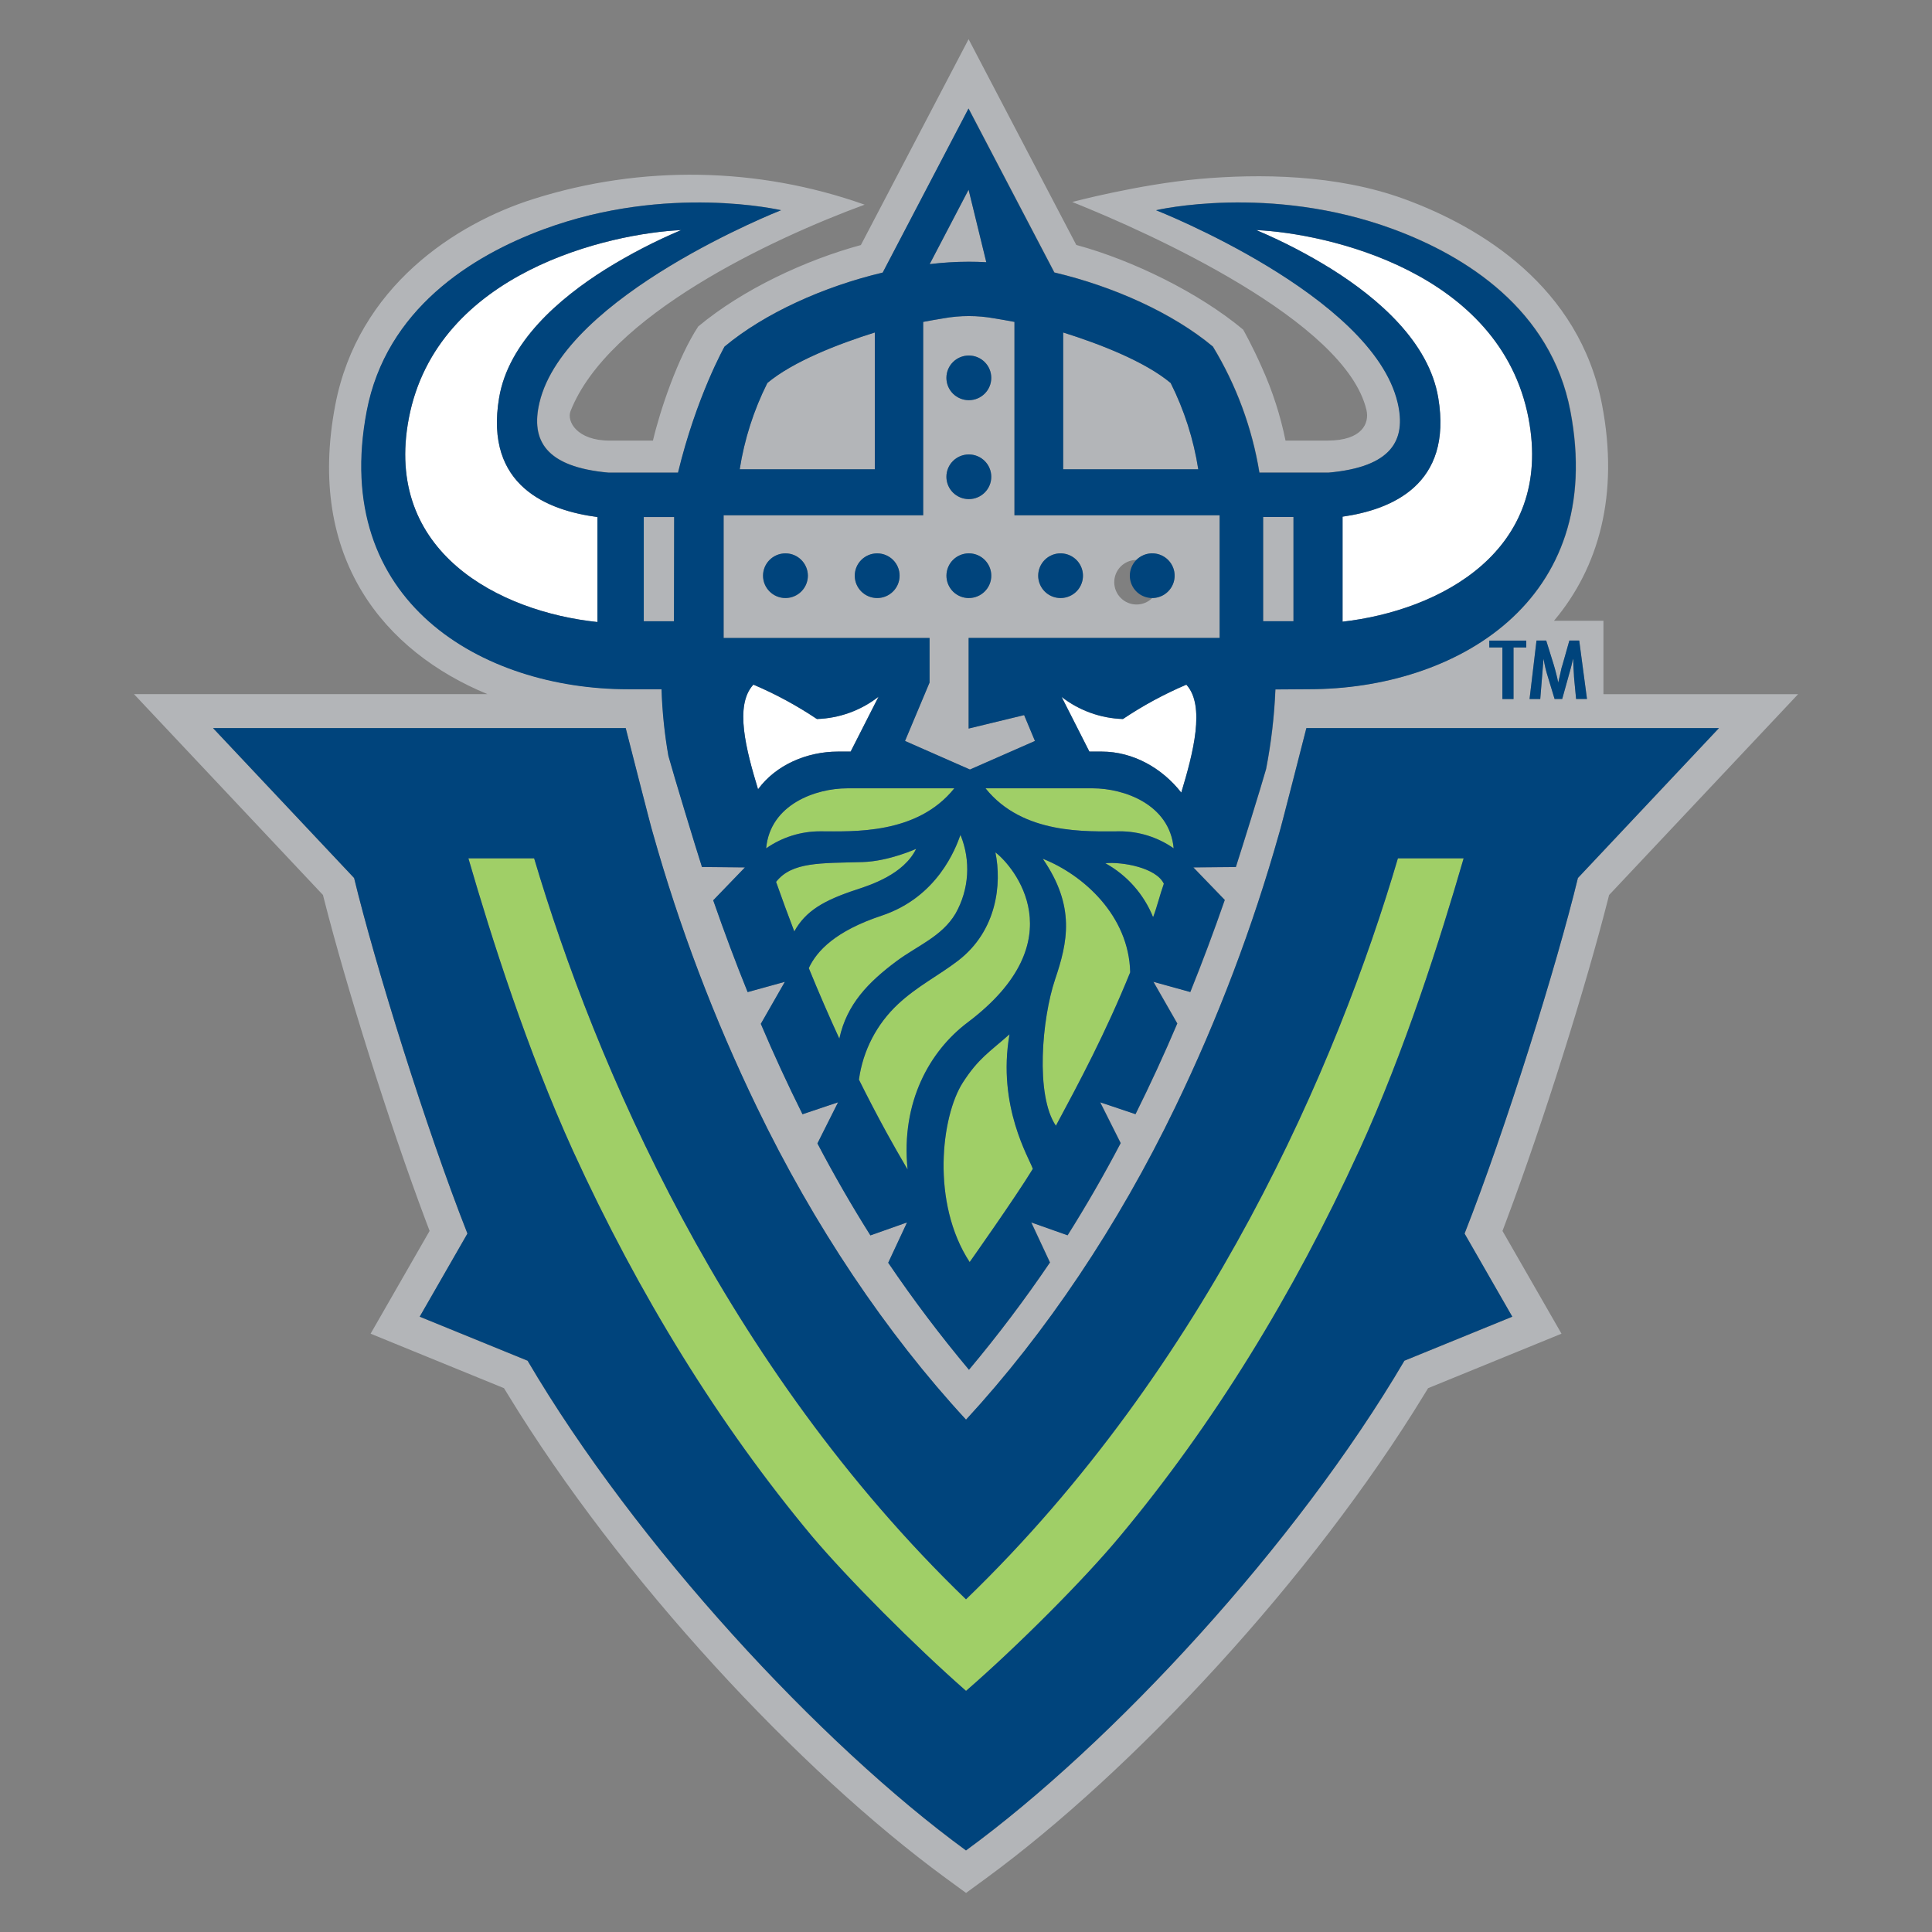
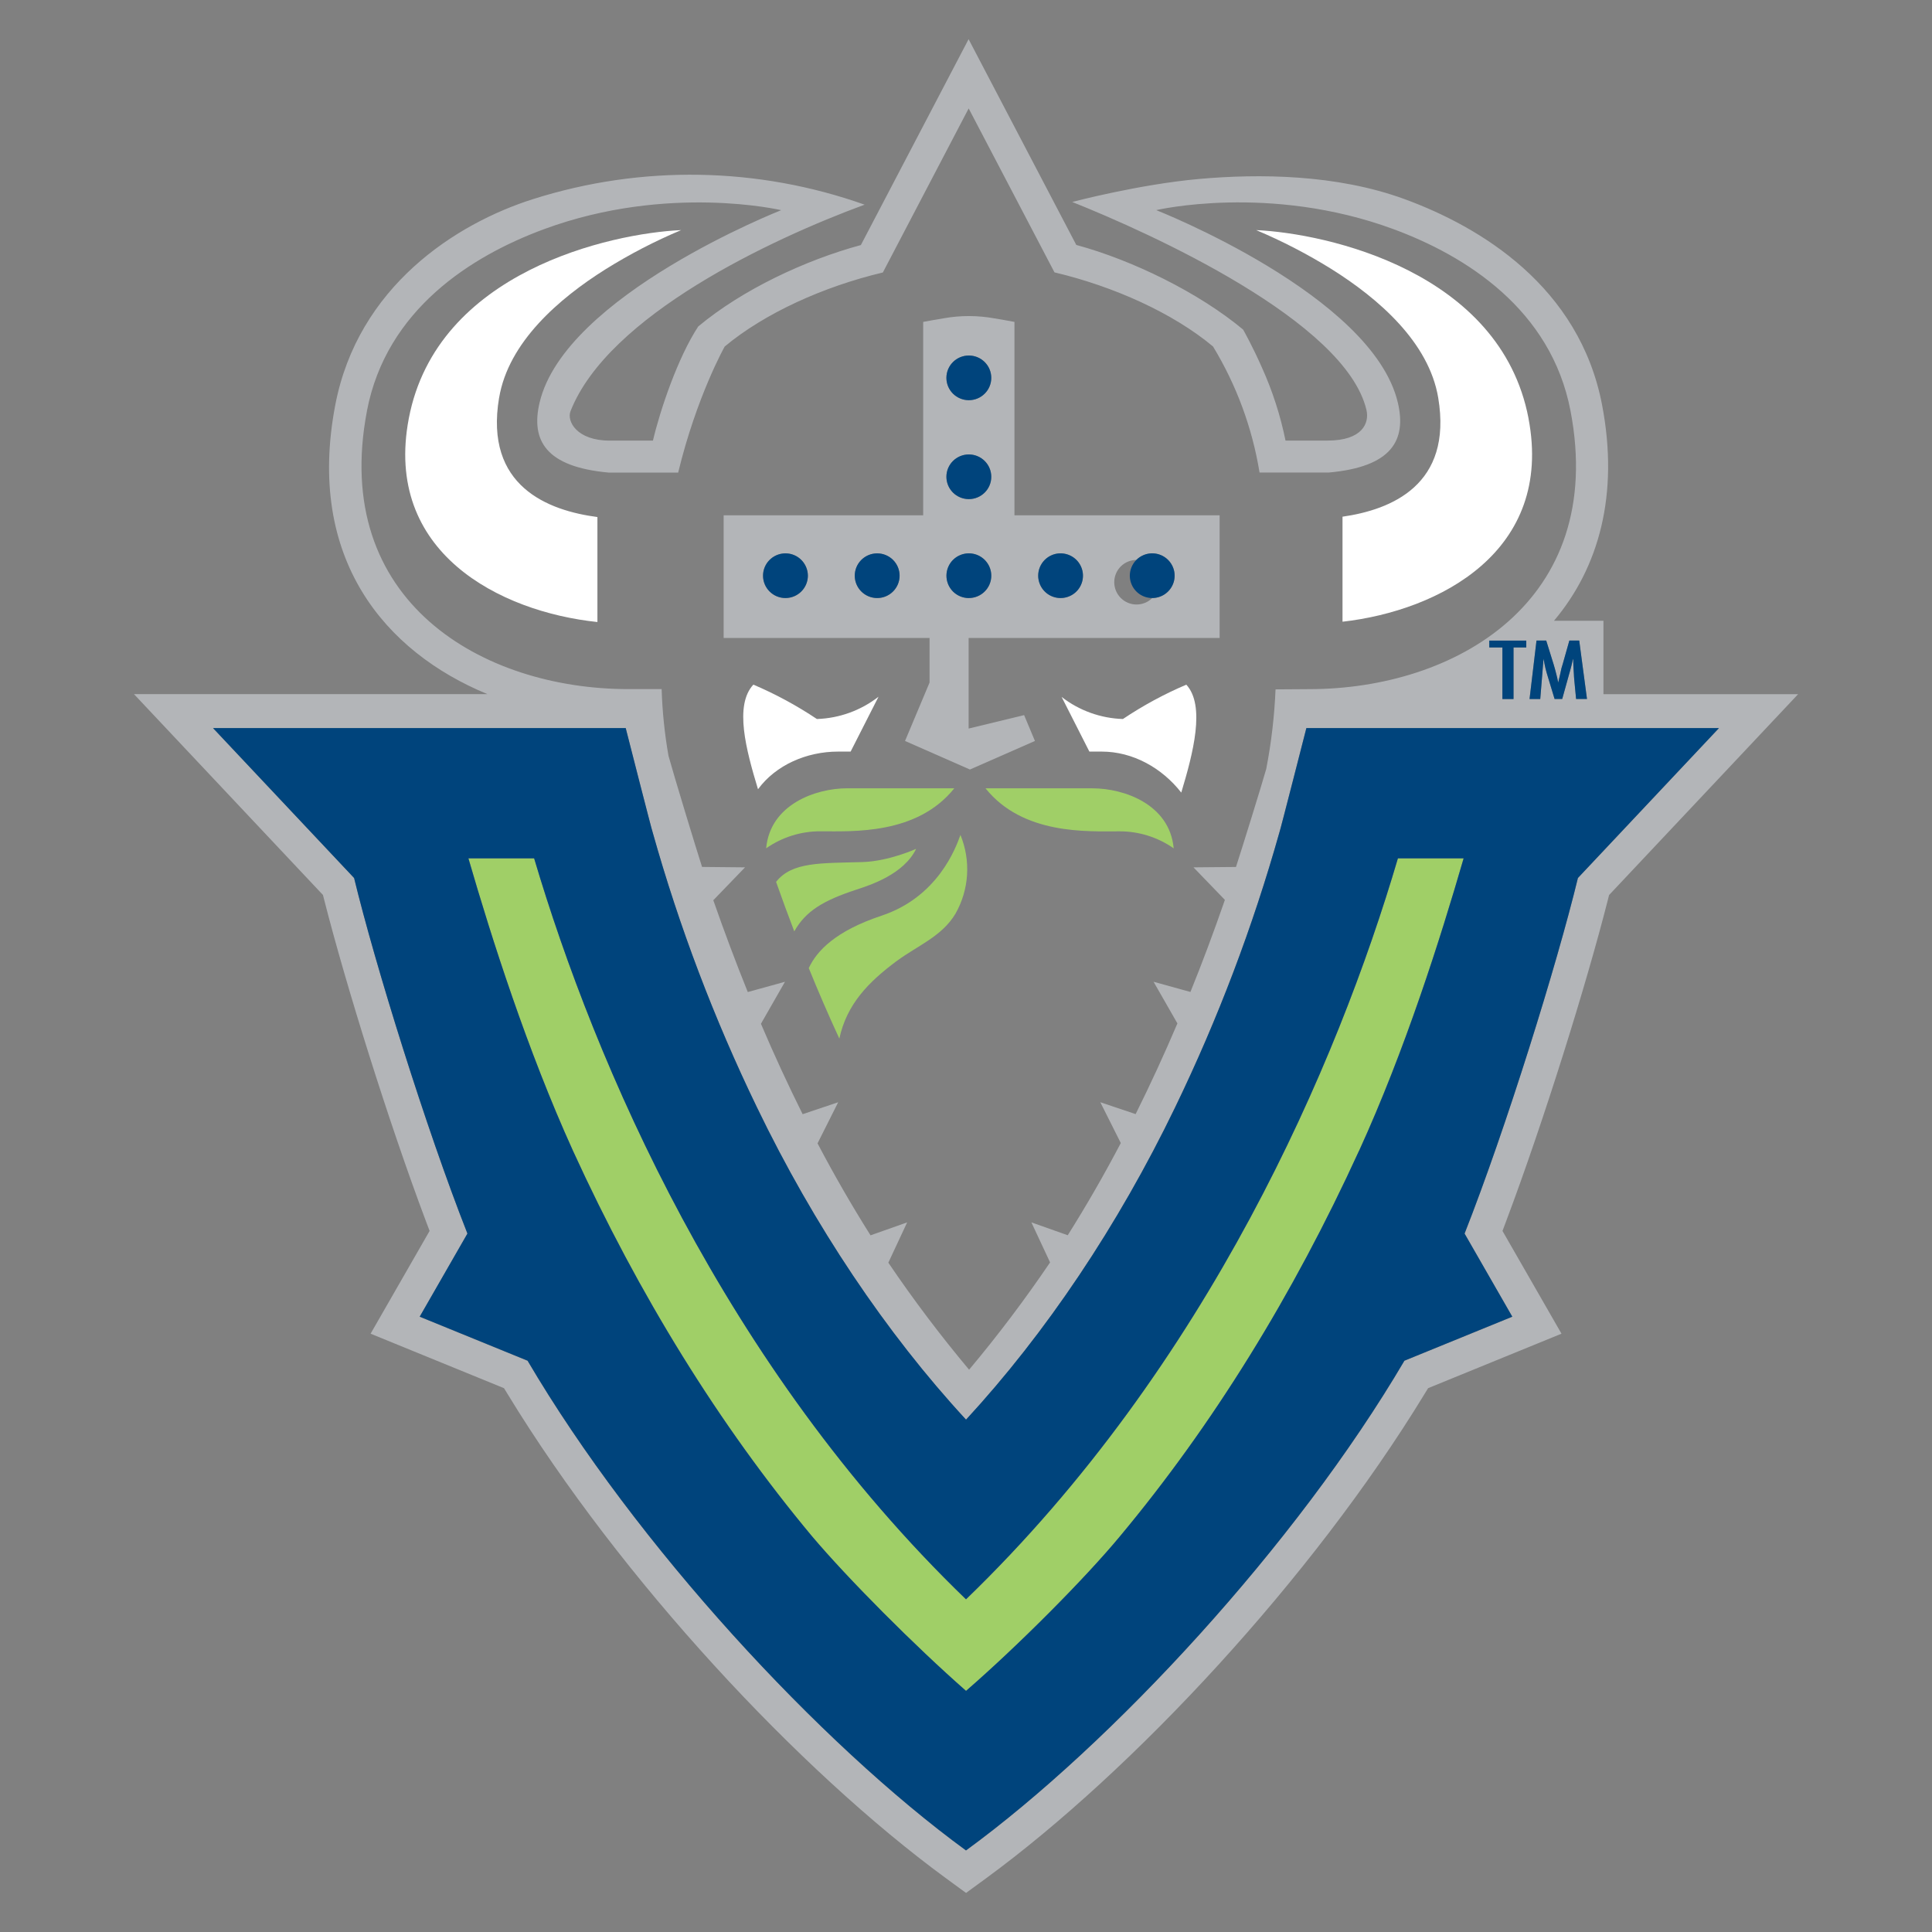
<svg xmlns="http://www.w3.org/2000/svg" viewBox="0 0 500 500">
  <rect x="0" y="0" width="500" height="500" fill="#808080" stroke="none" />
  <g fill="#a0cf67">
    <path d="m250.01 413.91c-62.63-60.45-96.01-138.69-111.77-191.78h-17.02c6.06 20.92 15.24 49.65 27.06 75.68 17.11 37.42 37.91 71.05 61.87 99.78 9.27 10.97 26.61 28.39 39.86 40.01 13.39-11.62 30.76-29.04 39.84-40.01 23.98-28.72 44.77-62.36 61.88-99.78 11.89-26.03 20.99-54.77 27.06-75.68h-17.01c-15.61 53.09-49.15 131.33-111.77 191.77zm-3.04-209.9h-27.71c-8.09 0-19.94 4.12-20.98 15.53 4.12-2.88 9.02-4.42 14.05-4.4 8.36 0 24.99.94 34.65-11.14zm35.79 0h-27.71c9.66 12.07 26.29 11.14 34.65 11.14 5.02-.02 9.93 1.52 14.05 4.4-1.04-11.42-12.89-15.53-20.98-15.53z" />
    <path d="m232.06 248.72c5.35-3.98 11.71-6.35 15.23-12.28 3.53-6.23 4-13.74 1.27-20.36-1.21 3.43-5.89 16.07-20.42 20.9-11.89 3.95-16.75 9.09-18.83 13.56 2.49 6.14 5.13 12.23 7.91 18.25 1.92-8.92 7.54-14.65 14.84-20.08zm5.04-29.04s-7.03 3.21-13.86 3.42c-10.77.32-18.29-.11-22.39 5.13 1.56 4.42 3.13 8.69 4.71 12.81 2.95-5.29 7.59-8.02 16.09-10.81 3.65-1.2 12.23-3.96 15.45-10.55z" />
-     <path d="m250.43 264.59c28.22-21.24 11.79-40.54 7.18-44 1.68 8.06.46 20.27-9.67 28.04-4.96 3.8-10.59 6.61-15.51 11.22-5.53 5.15-9.12 12.06-10.13 19.55 3.91 7.9 8.11 15.66 12.59 23.26-1.76-17.47 5.74-30.68 15.55-38.07zm10.84 3.09c-5.27 4.65-8.07 6.27-12.06 12.45-5.63 8.73-8.29 31.17 1.75 46.5 0 0 11.81-16.7 16.35-24.13-.83-2.6-9.3-16.15-6.04-34.82z" />
-     <path d="m269.87 222.24c8.53 12.37 6.43 21.61 3.19 31.21-3.43 10.18-5.14 30.05.2 37.88 6.06-11.27 12.84-23.96 19.24-39.71-.32-14.7-12.2-25.26-22.63-29.39zm16.19 1.16c5.6 3.09 9.97 8.02 12.36 13.96 1.02-2.67 1.8-5.93 2.78-8.64-1.95-4.15-10.74-5.73-15.14-5.31z" />
  </g>
  <path d="m414.97 179.61v-18.96h-12.8c11.62-13.78 16.88-32.66 12.45-55.84-5.86-30.62-31.45-46.1-51.21-53.31-17.55-6.41-37.6-6.57-53.14-5.18-15.61 1.4-32.78 5.95-32.78 5.95 20.09 8.02 70.75 30.83 76.15 53.85.78 3.35-1.04 7.9-10.05 7.9h-10.9c-1.32-6.49-3.36-12.82-6.09-18.86-2.49-5.68-4.88-9.86-4.88-9.86-11.56-9.64-28.75-18-43.18-21.91l-27.87-53.25-27.88 53.28c-14.32 3.88-30.61 11.49-42.09 21.07-5.3 8.06-9.88 21.7-11.72 29.54h-11.2c-8.53 0-11.15-5.03-10.13-7.62 9.75-24.79 52.07-44.61 76.11-53.44-27.65-9.81-57.74-10.32-85.71-1.47-20.2 6.37-45.44 22.76-51.29 53.34-7.59 39.72 12.8 63.83 39.39 74.8h-91.48l48.91 51.98.36 1.41c5.55 21.77 16.49 56.96 26.3 83.05l.94 2.48-15.27 26.6 34.52 14.1.97 1.58c29.16 47.83 75.46 97.45 113.37 125.22l5.24 3.83 5.24-3.83c37.91-27.77 84.2-77.39 113.37-125.22l.97-1.58 34.52-14.1-15.27-26.59.93-2.48c9.81-26.08 20.76-61.27 26.3-83.05l.36-1.41 48.92-51.98h-50.36s0 0 0 0zm-12.25-5.34c.21.77.39 1.58.55 2.43.02-.11.04-.2.04-.26s.03-.11.04-.14l.4-1.73.36-1.65.33-1.09 1.71-6.06h2.55l2.01 15.12h-2.81l-.49-5.13c-.01-.23-.03-.45-.06-.68-.02-.19-.02-.35-.02-.47l-.13-2.03-.07-1.86s0-.05-.02-.08c0-.06 0-.12-.01-.18l-.08.3c-.07.36-.15.68-.21.94-.07.26-.1.5-.16.68l-.37 1.39-.15.51-1.83 6.61h-1.98l-1.73-5.71c-.24-.75-.45-1.51-.64-2.28-.18-.77-.34-1.59-.49-2.44l-.85 10.43h-2.77l1.8-15.12h2.51l1.92 6.17c.24.77.45 1.54.64 2.32zm-307.76-67.91c5.02-26.28 27.1-40.16 45.91-47.08 32-11.78 61.31-4.89 61.31-4.89s-56 21.99-62.54 49.82c-2.29 9.75 1.58 16.62 17.86 18.09h18.01c4.77-19.73 12.04-32.62 12.04-32.62 10.34-8.63 25.61-15.53 40.93-19.16l22.21-42.46 22.21 42.43c15.35 3.63 30.67 10.53 41.03 19.18 6.07 10 10.16 21.08 12.04 32.62h17.93c16.28-1.46 20.15-8.34 17.86-18.09-6.54-27.83-62.53-49.82-62.53-49.82s29.31-6.89 61.31 4.89c18.82 6.93 40.89 20.81 45.91 47.08 9.44 49.4-29.97 72-67.61 72l-8.73.06c-.29 6.91-1.09 13.8-2.41 20.59-1.26 4.47-6.24 20.47-7.83 25.37l-11 .1 8.13 8.42c-2.93 8.45-5.9 16.39-8.92 23.83l-9.54-2.64 6.17 10.78c-3.37 7.93-6.97 15.75-10.81 23.47l-9.14-3.07 5.3 10.56c-4.26 8.13-8.84 16.09-13.73 23.86l-9.41-3.33 4.84 10.36c-6.51 9.61-13.5 18.87-20.96 27.77-7.43-8.87-14.41-18.12-20.9-27.7l4.87-10.43-9.48 3.35c-4.88-7.75-9.46-15.69-13.71-23.8l5.34-10.64-9.2 3.09c-3.83-7.69-7.43-15.49-10.79-23.4l6.22-10.87-9.63 2.66c-3.16-7.85-6.13-15.77-8.92-23.76l8.21-8.51-11.12-.11c-1.69-5.26-7.2-23.37-8.69-28.77-1-5.7-1.59-11.46-1.77-17.25h-8.64c-37.65 0-77.06-22.61-67.62-72zm290.47 61.21v-1.78h9.57v1.78h-3.31v13.35h-2.87v-13.35h-3.4zm22.93 59.68c-5.4 22.3-18.61 64.81-29.33 92.02l12.35 21.51-27.92 11.39c-28.03 47.69-75.78 99.23-113.46 126.74-37.69-27.51-85.44-79.05-113.46-126.74l-27.92-11.39 12.36-21.52c-10.72-27.2-23.93-69.71-29.33-92.02l-36.51-38.79h106.78s6.86 26.92 6.97 26.96c6.88 24.47 15.92 48.29 26.99 71.18 14.76 30.59 33.46 58.44 54.12 80.83 20.66-22.38 39.35-50.24 54.11-80.82 11.07-22.89 20.11-46.7 26.99-71.18.11-.04 6.97-26.96 6.97-26.96h106.78l-36.5 38.79z" fill="#b3b5b8" />
-   <path d="m226.4 86.05c-9.41 2.95-21.14 7.49-27.82 13.08-3.52 7.03-5.93 14.56-7.15 22.32h34.96s0-35.4 0-35.4zm76.57 13.08c-6.67-5.59-18.4-10.13-27.82-13.08v35.4h34.96c-1.21-7.76-3.62-15.29-7.14-22.32zm-128.51 34.67h-7.86v26.97h7.81zm152.43 0h7.86v26.97h-7.85v-26.97zm-71.63-65.93-4.59-18.76-10.08 19.26c3.36-.41 6.74-.61 10.12-.62 1.49 0 3 .04 4.54.13z" fill="#b3b5b8" />
  <path d="m240.57 176.64-6.35 15.12 16.8 7.39 16.82-7.39-2.8-6.69-14.36 3.48v-23.45h64.96v-31.74h-53.1v-50.05c-1.75-.32-3.49-.65-5.22-.92-4.36-.79-8.82-.79-13.18 0-1.74.27-3.48.6-5.22.92v50.05h-51.64v31.74h53.29v11.55zm57.62-33.43c3.21 0 5.81 2.59 5.81 5.78s-2.6 5.78-5.8 5.78c-2.26 2.25-5.92 2.23-8.16-.03s-2.23-5.92.03-8.16c1.07-1.06 2.52-1.66 4.03-1.67 1.09-1.09 2.57-1.7 4.11-1.7zm-23.73 0c2.35 0 4.47 1.41 5.36 3.57.9 2.16.41 4.65-1.25 6.3s-4.16 2.15-6.32 1.25c-2.95-1.22-4.35-4.6-3.13-7.56.29-.7.71-1.33 1.25-1.87 1.09-1.09 2.57-1.7 4.11-1.7zm-23.72-51.21c3.2 0 5.8 2.59 5.8 5.78s-2.6 5.78-5.81 5.78-5.8-2.59-5.8-5.78c0-1.53.61-3 1.7-4.09 1.09-1.08 2.57-1.69 4.11-1.69zm0 25.61c3.2 0 5.8 2.59 5.8 5.78s-2.6 5.78-5.81 5.78-5.8-2.59-5.8-5.78c0-1.54.61-3.01 1.7-4.09s2.57-1.69 4.11-1.69zm0 25.6c3.2 0 5.8 2.59 5.8 5.78s-2.6 5.78-5.8 5.78-5.8-2.58-5.8-5.78c0-3.19 2.59-5.78 5.8-5.78zm-47.45 11.57c-2.35 0-4.46-1.4-5.37-3.57-.9-2.16-.4-4.66 1.26-6.31s4.16-2.15 6.33-1.25c2.95 1.23 4.35 4.61 3.12 7.56-.9 2.16-3.01 3.56-5.34 3.56zm23.72 0c-2.35 0-4.46-1.41-5.36-3.57s-.4-4.65 1.26-6.3c1.66-1.66 4.16-2.15 6.33-1.25 2.95 1.23 4.35 4.61 3.12 7.56-.9 2.16-3.01 3.57-5.35 3.56z" fill="#b3b5b8" />
  <path d="m129.17 102.95c2.41-14.38 15.44-25.67 27.6-33.3 6.23-3.88 12.75-7.26 19.51-10.1-18.16.83-63.21 10.67-70.48 48.72-6.63 34.7 23.58 50.06 48.81 52.71v-27.17c-12.74-1.68-29.29-7.93-25.45-30.86zm266.41 5.32c-7.27-38.05-52.32-47.89-70.48-48.72 6.76 2.85 13.29 6.23 19.51 10.1 12.16 7.63 25.19 18.92 27.6 33.3 3.77 22.53-12.14 28.96-24.77 30.77v27.18c25.09-2.85 54.71-18.24 48.13-52.63zm-104.96 77.81c-5.76-.18-11.32-2.18-15.87-5.71l7.18 14.14h3.19c8.09 0 15.61 4.24 20.59 10.61 3.08-10.2 6.29-22.49 1.31-27.93-5.74 2.44-11.23 5.42-16.41 8.89zm-70.48 8.43 7.22-14.2c-4.57 3.56-10.15 5.58-15.95 5.77-5.19-3.47-10.69-6.45-16.44-8.9-4.98 5.36-1.89 16.87 1.2 27.08 4.61-6.29 12.62-9.75 20.71-9.75h3.25z" fill="#fff" />
  <path d="m338.09 188.44s-6.87 26.92-6.97 26.96c-6.89 24.47-15.92 48.29-26.99 71.17-14.76 30.59-33.46 58.44-54.12 80.83-20.66-22.38-39.36-50.24-54.11-80.83-11.07-22.88-20.11-46.7-26.99-71.18-.11-.05-6.97-26.96-6.97-26.96h-106.8l36.5 38.79c5.4 22.31 18.61 64.82 29.33 92.02l-12.35 21.51 27.92 11.39c28.03 47.69 75.78 99.23 113.46 126.74 37.69-27.51 85.43-79.05 113.46-126.74l27.92-11.39-12.35-21.51c10.72-27.2 23.93-69.71 29.33-92.02l36.5-38.79s-106.78 0-106.78 0zm13.63 109.37c-17.1 37.42-37.9 71.05-61.87 99.78-9.09 10.97-26.45 28.39-39.84 40.01-13.25-11.62-30.59-29.04-39.86-40.01-23.96-28.72-44.77-62.36-61.87-99.78-11.81-26.03-20.99-54.77-27.06-75.68h17.01c15.77 53.09 49.14 131.33 111.77 191.77 62.62-60.45 96.16-138.68 111.78-191.77h17.01c-6.06 20.92-15.16 49.65-27.05 75.68zm39.98-116.91v-13.34h3.3v-1.78h-9.57v1.78h3.39v13.34zm8.47-15.12h-2.52l-1.8 15.12h2.77l.85-10.42c.15.85.31 1.67.49 2.44s.41 1.52.64 2.28l1.73 5.7h1.97l1.84-6.61.15-.51.37-1.39c.06-.22.11-.45.16-.68.05-.27.14-.58.21-.94l.08-.3c0 .06.01.12.01.17 0 .03.02.05.02.08l.06 1.86.13 2.03c0 .12 0 .28.02.48.02.19.04.41.05.67l.49 5.13h2.82l-2.01-15.12h-2.55l-1.71 6.05-.33 1.09-.36 1.65-.41 1.72-.03.15c-.02.06-.02.14-.04.26-.15-.82-.34-1.63-.55-2.43-.2-.77-.4-1.55-.64-2.32l-1.92-6.17z" fill="#00447c" />
-   <path d="m171.2 178.36c.18 5.78.77 11.55 1.77 17.25 1.49 5.4 7 23.51 8.69 28.77l11.12.11-8.21 8.51c2.93 8.42 5.9 16.35 8.91 23.76l9.63-2.66-6.22 10.87c3.36 7.91 6.96 15.71 10.79 23.4l9.2-3.09-5.34 10.64c4.26 8.11 8.83 16.05 13.71 23.8l9.48-3.35-4.87 10.43c6.49 9.58 13.47 18.83 20.9 27.7 7.45-8.89 14.45-18.16 20.96-27.77l-4.84-10.36 9.4 3.33c4.89-7.77 9.48-15.73 13.74-23.86l-5.3-10.56 9.14 3.07c3.84-7.71 7.44-15.54 10.81-23.47l-6.17-10.78 9.54 2.64c3.16-7.87 6.14-15.81 8.92-23.83l-8.13-8.42 11-.1c1.58-4.91 6.57-20.9 7.82-25.37 1.32-6.79 2.13-13.67 2.41-20.59l8.73-.06c37.64 0 77.05-22.6 67.6-72-5.02-26.28-27.1-40.15-45.91-47.08-32-11.78-61.31-4.88-61.31-4.88s55.99 21.99 62.53 49.82c2.29 9.75-1.58 16.62-17.86 18.09h-17.92c-1.88-11.54-5.97-22.62-12.04-32.62-10.36-8.65-25.68-15.56-41.03-19.18l-22.21-42.43-22.21 42.46c-15.32 3.63-30.59 10.53-40.93 19.15 0 0-7.27 12.9-12.04 32.62h-18.01c-16.28-1.47-20.15-8.34-17.86-18.09 6.54-27.83 62.53-49.82 62.53-49.82s-29.31-6.9-61.31 4.89c-18.82 6.92-40.89 20.8-45.91 47.08-9.44 49.4 29.97 72 67.61 72h8.64zm176.25-44.65c12.64-1.81 28.55-8.24 24.77-30.77-2.41-14.38-15.44-25.67-27.6-33.3-6.23-3.87-12.75-7.25-19.51-10.1 18.16.83 63.2 10.67 70.48 48.72 6.57 34.39-23.04 49.78-48.13 52.63v-27.18zm-20.56.09h7.86v26.97h-7.85v-26.97zm-130.71 70.45c-3.08-10.2-6.17-21.72-1.2-27.07 5.75 2.44 11.25 5.42 16.44 8.9 5.79-.18 11.38-2.2 15.95-5.77l-7.22 14.2h-3.25c-8.09 0-16.1 3.46-20.71 9.75zm23.08-.24h27.72c-9.66 12.07-26.29 11.14-34.65 11.14-5.02-.02-9.93 1.52-14.05 4.4 1.04-11.42 12.89-15.53 20.98-15.53zm-13.7 37.03c-1.58-4.12-3.15-8.39-4.71-12.81 4.1-5.24 11.62-4.81 22.39-5.13 6.82-.2 13.86-3.42 13.86-3.42-3.22 6.6-11.8 9.35-15.44 10.55-8.5 2.79-13.15 5.52-16.09 10.81zm3.76 9.5c2.08-4.48 6.94-9.61 18.83-13.56 14.53-4.83 19.2-17.48 20.42-20.91 2.72 6.62 2.25 14.13-1.28 20.36-3.51 5.93-9.87 8.3-15.23 12.29-7.29 5.43-12.92 11.15-14.84 20.07-2.62-5.69-5.26-11.77-7.91-18.25zm19.92 42.21c-2.4-4.4-4.72-8.85-6.95-13.34 1.02-7.49 4.6-14.4 10.13-19.55 4.93-4.61 10.56-7.42 15.51-11.22 10.14-7.77 11.35-19.98 9.68-28.04 4.61 3.46 21.04 22.76-7.18 44-9.81 7.38-17.31 20.6-15.55 38.06-1.93-3.27-3.81-6.57-5.64-9.9zm21.71 33.88c-10.04-15.33-7.38-37.78-1.75-46.5 3.99-6.18 6.79-7.8 12.06-12.45-3.27 18.67 5.2 32.22 6.03 34.82-4.53 7.44-16.35 24.13-16.35 24.13zm22.31-35.29c-5.34-7.83-3.63-27.71-.2-37.88 3.24-9.6 5.33-18.85-3.19-31.21 10.43 4.12 22.3 14.69 22.62 29.39-6.39 15.75-13.18 28.44-19.23 39.71zm25.16-53.98c-2.39-5.94-6.76-10.87-12.36-13.96 4.39-.42 13.19 1.16 15.14 5.31-.98 2.71-1.75 5.97-2.77 8.64zm-8.73-22.21c-8.35 0-24.98.94-34.64-11.14h27.71c8.09 0 19.94 4.12 20.98 15.53-4.12-2.88-9.03-4.42-14.05-4.4zm16.02-10.03c-4.98-6.37-12.5-10.61-20.59-10.61h-3.19l-7.18-14.14c4.56 3.53 10.11 5.53 15.87 5.71 5.18-3.47 10.68-6.45 16.41-8.89 4.97 5.45 1.77 17.73-1.32 27.93zm-30.56-119.07c9.4 2.95 21.14 7.49 27.82 13.08 3.52 7.03 5.93 14.56 7.14 22.32h-34.96zm-24.48-36.95 4.58 18.76c-1.51-.09-3.02-.13-4.53-.13-3.38 0-6.76.22-10.12.62 0 0 10.07-19.26 10.07-19.26zm-52.09 50.03c6.67-5.59 18.4-10.13 27.82-13.08v35.4h-34.96c1.21-7.76 3.62-15.29 7.15-22.32zm-11.3 34.22h51.64v-50.04c1.74-.32 3.49-.65 5.22-.92 4.36-.79 8.82-.79 13.18 0 1.74.27 3.48.6 5.22.92v50.04h53.1v31.74h-64.96v23.46l14.36-3.48 2.8 6.69-16.82 7.39-16.8-7.39 6.35-15.12v-11.54h-53.3v-31.74zm-20.67.46h7.86l-.05 26.97h-7.81zm-12 27.17c-25.23-2.65-55.44-18.01-48.81-52.71 7.27-38.05 52.32-47.89 70.48-48.72-6.76 2.86-13.28 6.24-19.51 10.1-12.16 7.63-25.19 18.92-27.6 33.3-3.84 22.93 12.71 29.18 25.45 30.86v27.17z" fill="#00447c" />
  <path d="m250.74 129.17c3.2 0 5.8-2.59 5.8-5.78s-2.6-5.78-5.81-5.78-5.8 2.59-5.8 5.78c0 1.54.61 3 1.7 4.09 1.09 1.08 2.57 1.69 4.11 1.69zm0-25.6c3.2 0 5.8-2.59 5.8-5.78s-2.6-5.78-5.81-5.78-5.8 2.59-5.8 5.78c0 1.54.61 3 1.7 4.09 1.09 1.08 2.57 1.69 4.11 1.69zm0 51.2c2.34 0 4.46-1.41 5.36-3.57s.4-4.65-1.26-6.3c-1.66-1.66-4.16-2.15-6.33-1.25-2.95 1.22-4.35 4.6-3.13 7.56.29.7.72 1.34 1.25 1.88 1.09 1.08 2.56 1.69 4.1 1.69zm-23.73-11.56c-3.2 0-5.8 2.59-5.8 5.78s2.6 5.78 5.8 5.78 5.8-2.58 5.81-5.78c0-3.19-2.6-5.78-5.81-5.78zm-23.73 0c-3.21 0-5.81 2.59-5.81 5.78s2.6 5.78 5.8 5.78 5.8-2.58 5.81-5.78c-.02-3.19-2.61-5.78-5.8-5.78zm71.19 11.56c2.35 0 4.47-1.4 5.36-3.57.9-2.16.4-4.65-1.26-6.3s-4.16-2.15-6.32-1.25c-2.95 1.23-4.35 4.61-3.12 7.56.9 2.16 3 3.56 5.34 3.56zm23.72 0c2.35 0 4.46-1.41 5.36-3.57s.4-4.65-1.26-6.3c-1.66-1.66-4.16-2.15-6.33-1.25-2.95 1.23-4.35 4.61-3.12 7.56.9 2.16 3.01 3.56 5.34 3.56z" fill="#00447c" />
</svg>